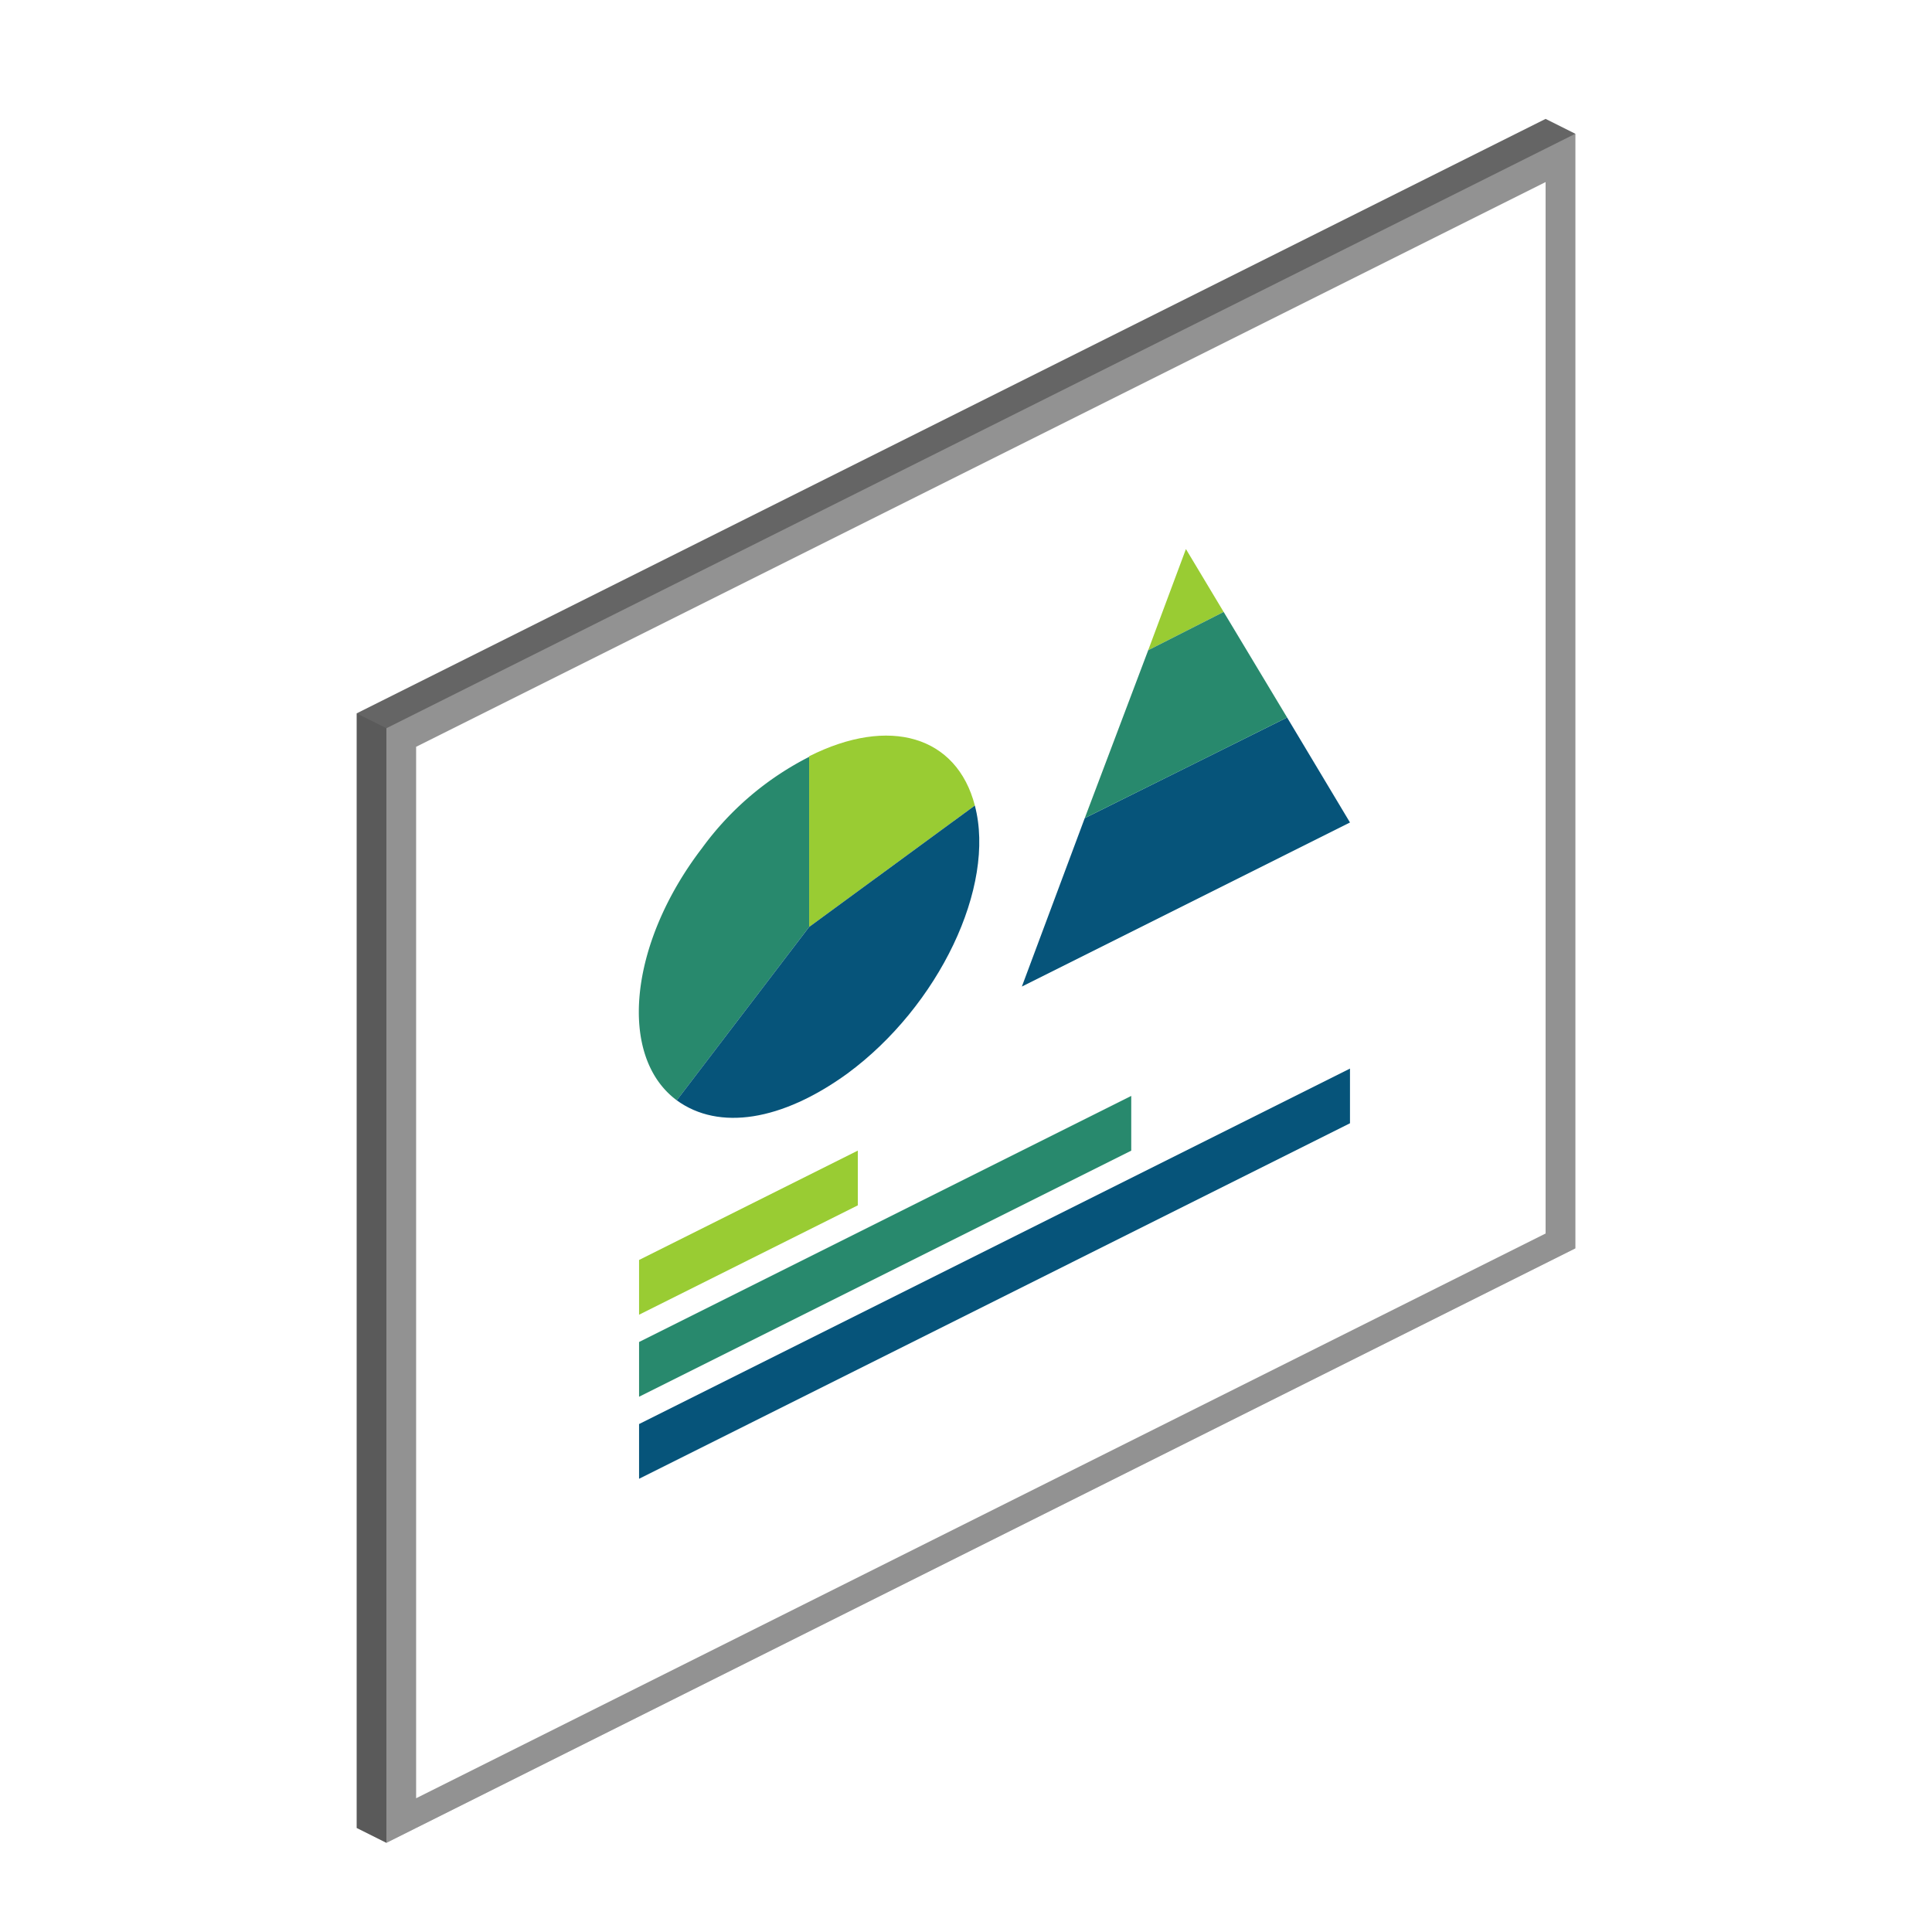
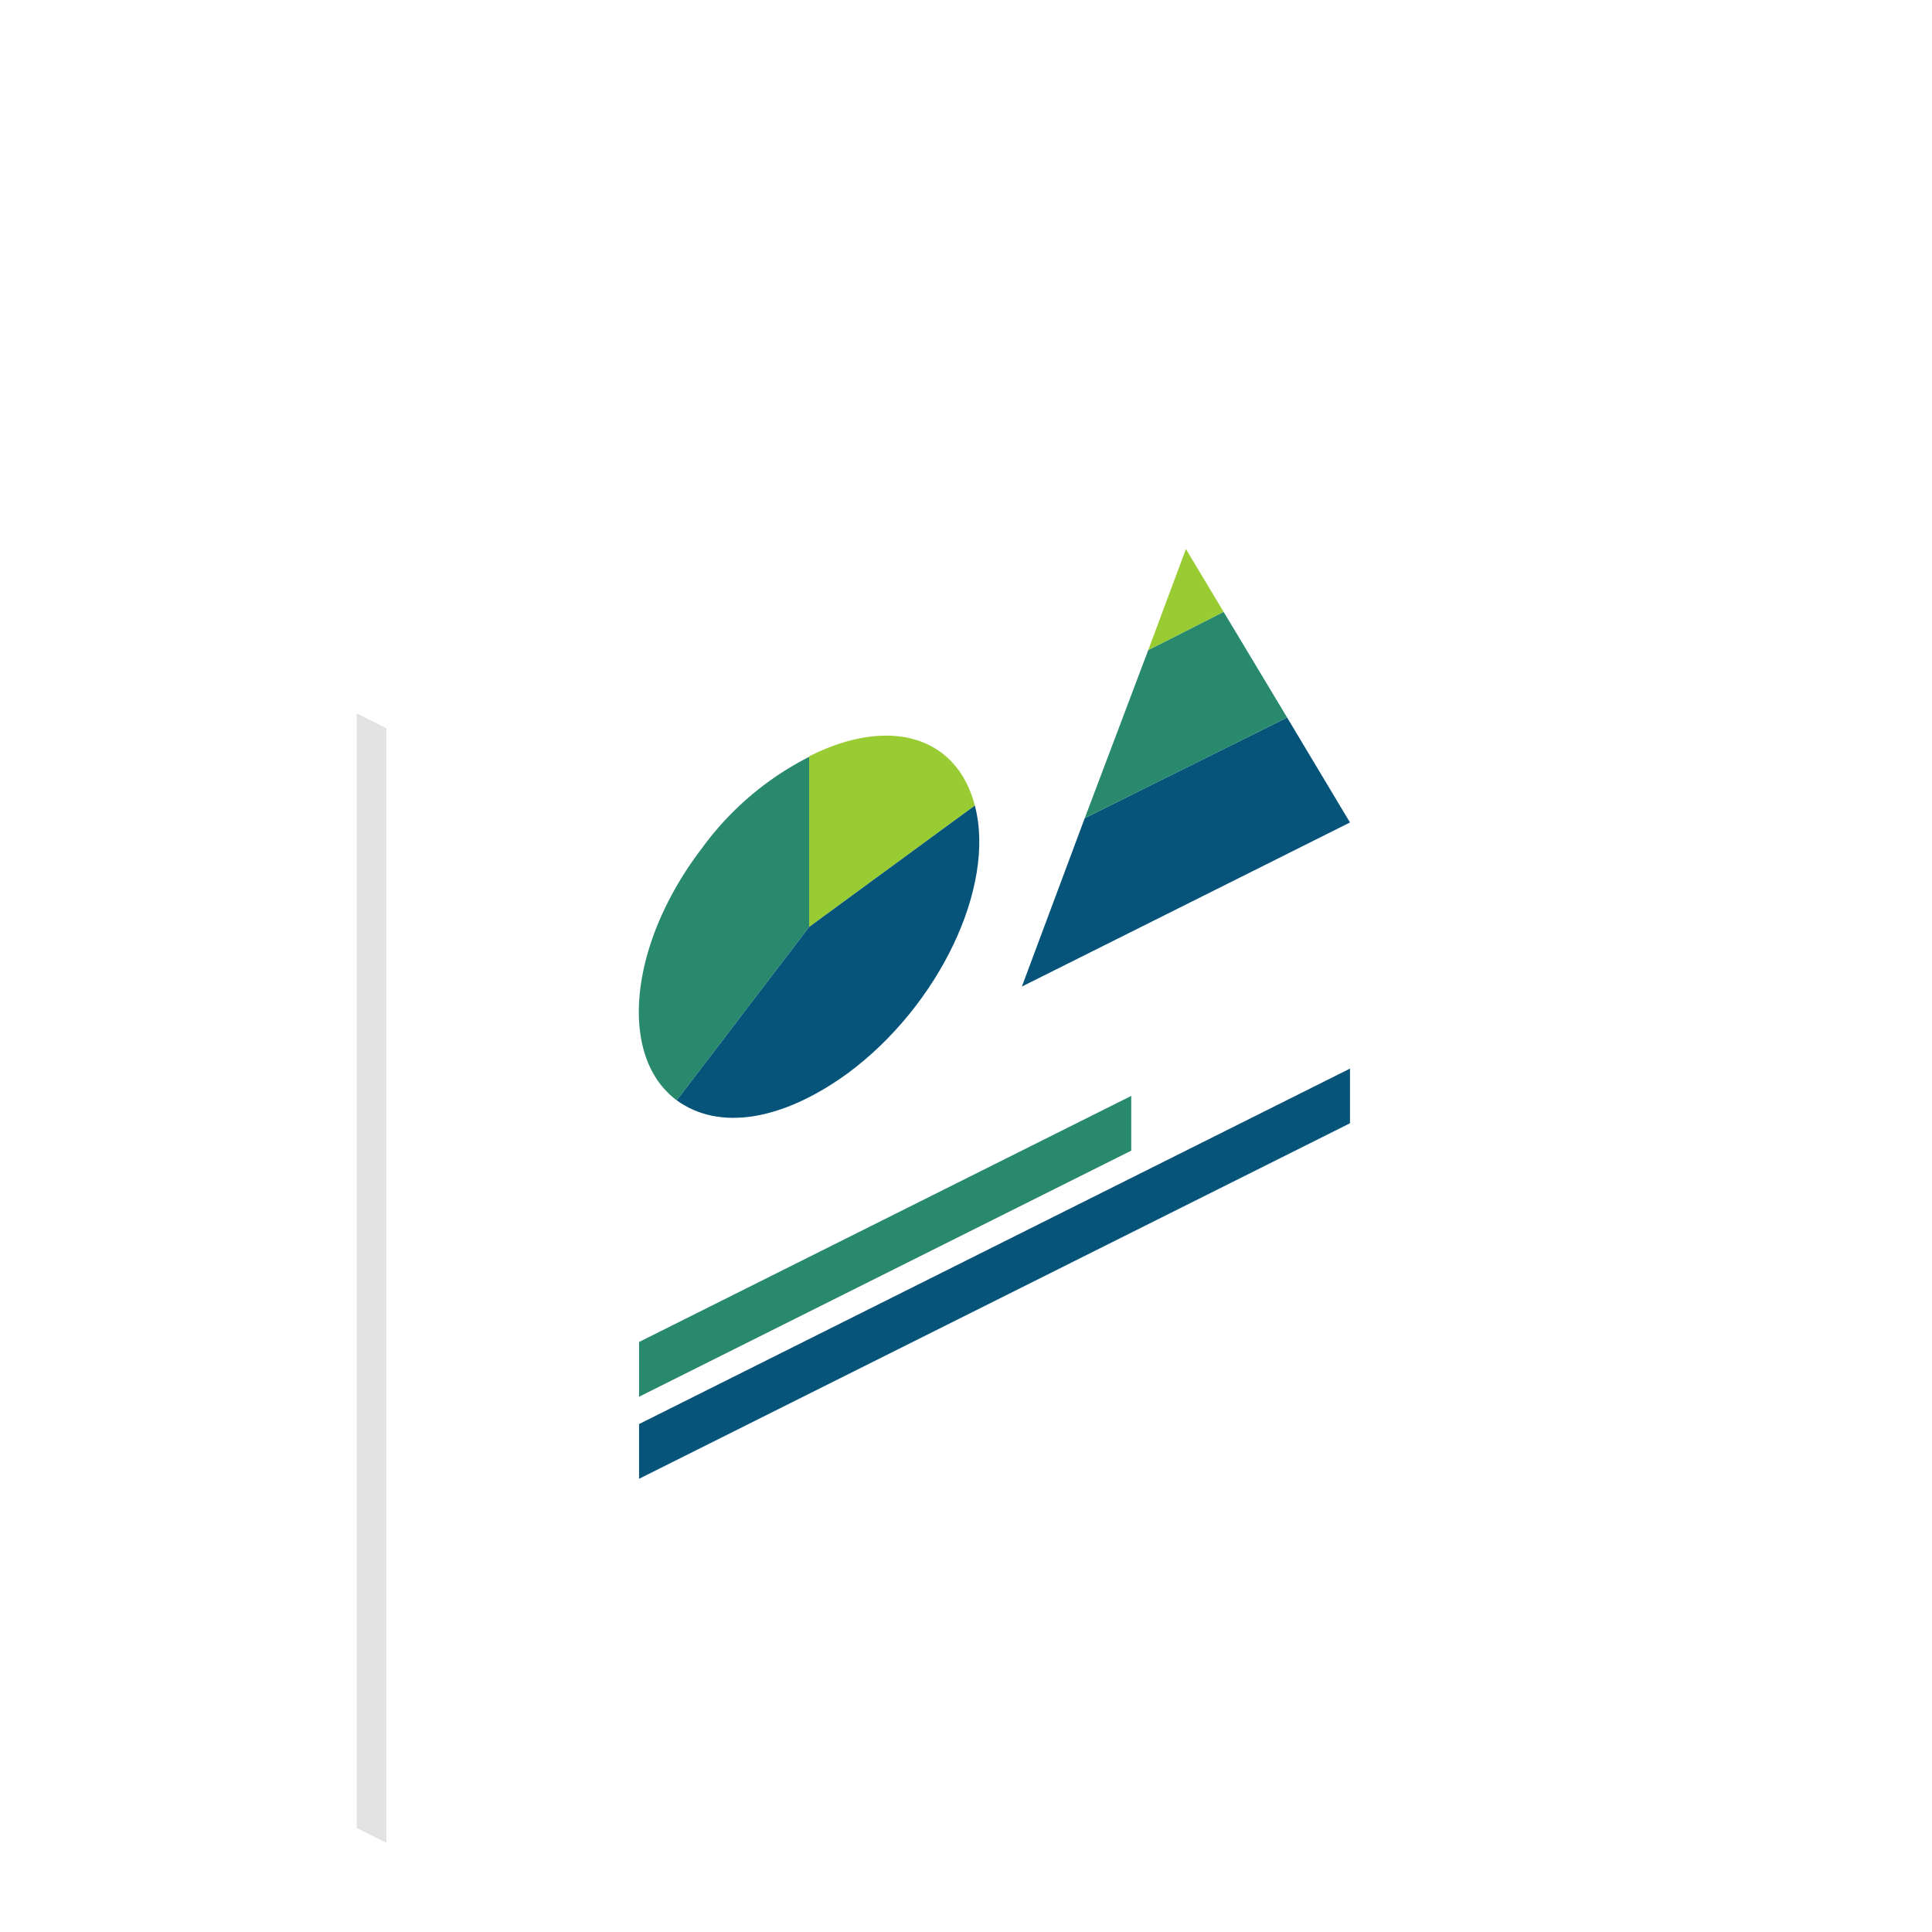
<svg xmlns="http://www.w3.org/2000/svg" width="180" height="180" viewBox="0 0 180 180">
  <g id="img05" transform="translate(-155 -55)">
    <g id="Icogram_2022-05-18_17_58_5_" data-name="Icogram 2022-05-18 17_58 (5)" transform="translate(155 55)">
-       <rect id="chart-background-color" width="180" height="180" fill="#fff" />
      <g id="chart-container" transform="translate(33.231 11.077)">
        <g id="i20">
          <g id="Group_20287" data-name="Group 20287">
-             <path id="Path_47891" data-name="Path 47891" d="M0,55.385V159.231l2.769,1.385,110.769-55.385V1.385L110.769,0Z" fill="#656565" />
            <path id="Path_47892" data-name="Path 47892" d="M4,56.865,109.231,4.25v97.962L4,154.827Z" transform="translate(1.538 1.635)" fill="#fff" />
-             <path id="Path_47893" data-name="Path 47893" d="M112.769,1,2,56.385V160.231l110.769-55.385Z" transform="translate(0.769 0.385)" fill="#fff" opacity="0.29" />
            <path id="Path_47894" data-name="Path 47894" d="M0,40V143.846l2.769,1.385V41.385Z" transform="translate(0 15.385)" opacity="0.11" />
          </g>
        </g>
        <g id="i21" transform="translate(26.287 40.077)">
          <g id="Group_20288" data-name="Group 20288" transform="translate(0 0)">
            <path id="Path_47895" data-name="Path 47895" d="M73.235,47.25,7,80.368v5.1L73.235,52.345Z" transform="translate(-6.978 1.153)" fill="#06547a" />
            <path id="Path_47896" data-name="Path 47896" d="M52.855,49,7,71.928v5.1L52.855,54.1Z" transform="translate(-6.978 1.95)" fill="#28896d" />
-             <path id="Path_47897" data-name="Path 47897" d="M27.38,52.5,7,62.69v5.1L27.38,57.6Z" transform="translate(-6.978 3.545)" fill="#9c3" />
            <path id="Path_47898" data-name="Path 47898" d="M22.852,43.146,10.522,59.3c-5.5-4.076-4.484-14.572,2.344-23.488A28.015,28.015,0,0,1,22.852,27.3Z" transform="translate(-6.985 -7.939)" fill="#28896d" />
            <path id="Path_47899" data-name="Path 47899" d="M17.885,43.765v-15.9c7.49-3.77,13.757-1.885,15.438,4.586Z" transform="translate(-2.017 -8.558)" fill="#9c3" />
-             <path id="Path_47900" data-name="Path 47900" d="M21.745,41.726,37.183,30.415c1.987,7.541-3.363,18.7-11.871,24.966-6.114,4.433-11.973,5.35-15.9,2.5Z" transform="translate(-5.877 -6.519)" fill="#06547a" />
+             <path id="Path_47900" data-name="Path 47900" d="M21.745,41.726,37.183,30.415c1.987,7.541-3.363,18.7-11.871,24.966-6.114,4.433-11.973,5.35-15.9,2.5" transform="translate(-5.877 -6.519)" fill="#06547a" />
            <path id="Path_47901" data-name="Path 47901" d="M43.1,14l-3.516,9.426,7.031-3.567Z" transform="translate(7.872 -14)" fill="#9c3" />
            <path id="Path_47902" data-name="Path 47902" d="M37.359,34.155,31.5,49.848,62.07,34.562,56.211,24.78Z" transform="translate(4.187 -9.087)" fill="#06547a" />
            <path id="Path_47903" data-name="Path 47903" d="M48.466,18.025l-7.031,3.567-5.91,15.642,18.852-9.375Z" transform="translate(6.022 -12.166)" fill="#28896d" />
          </g>
        </g>
      </g>
    </g>
  </g>
</svg>